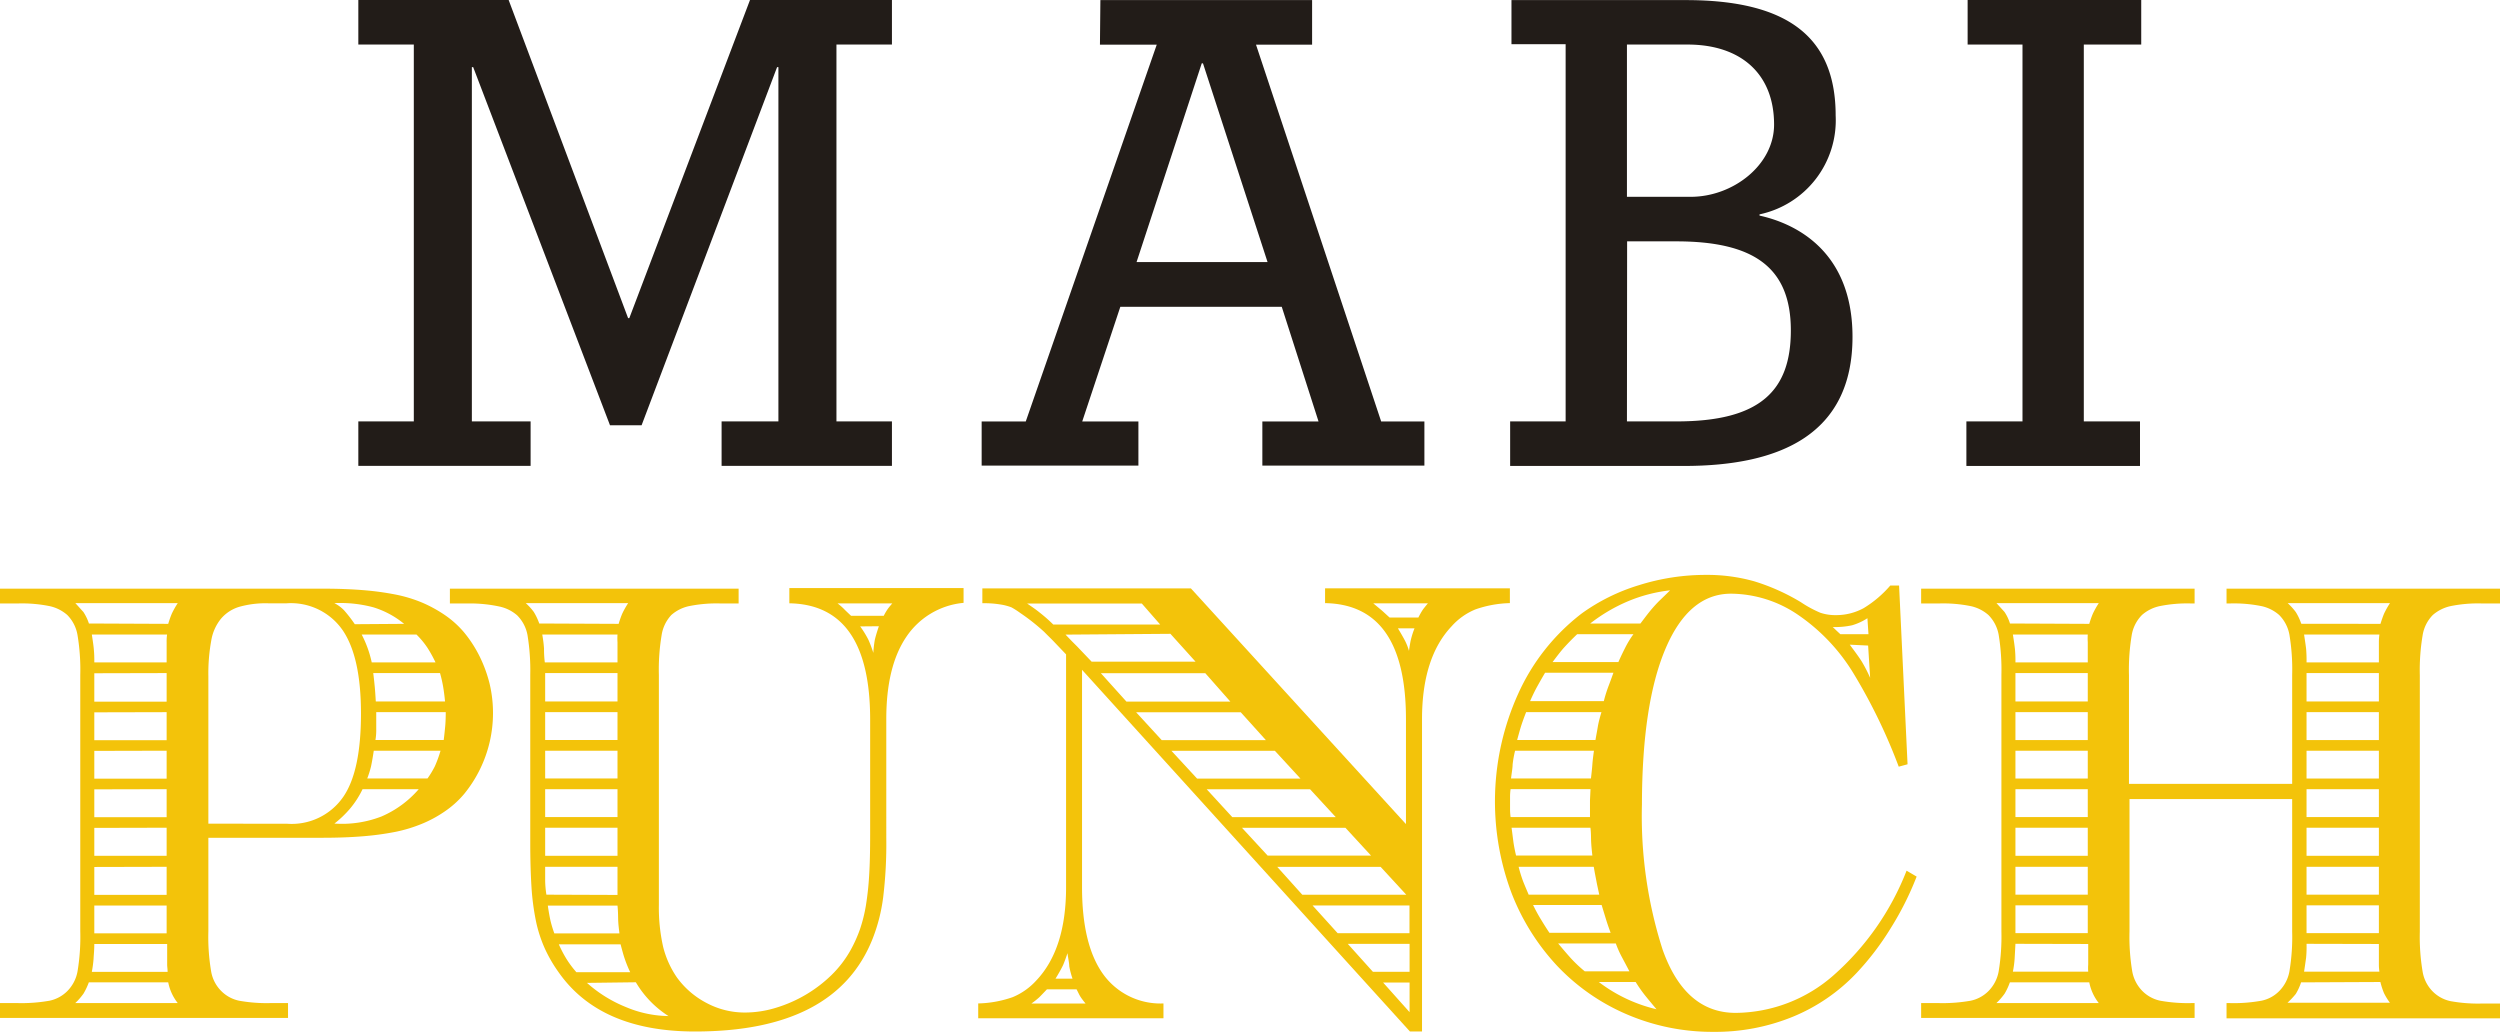
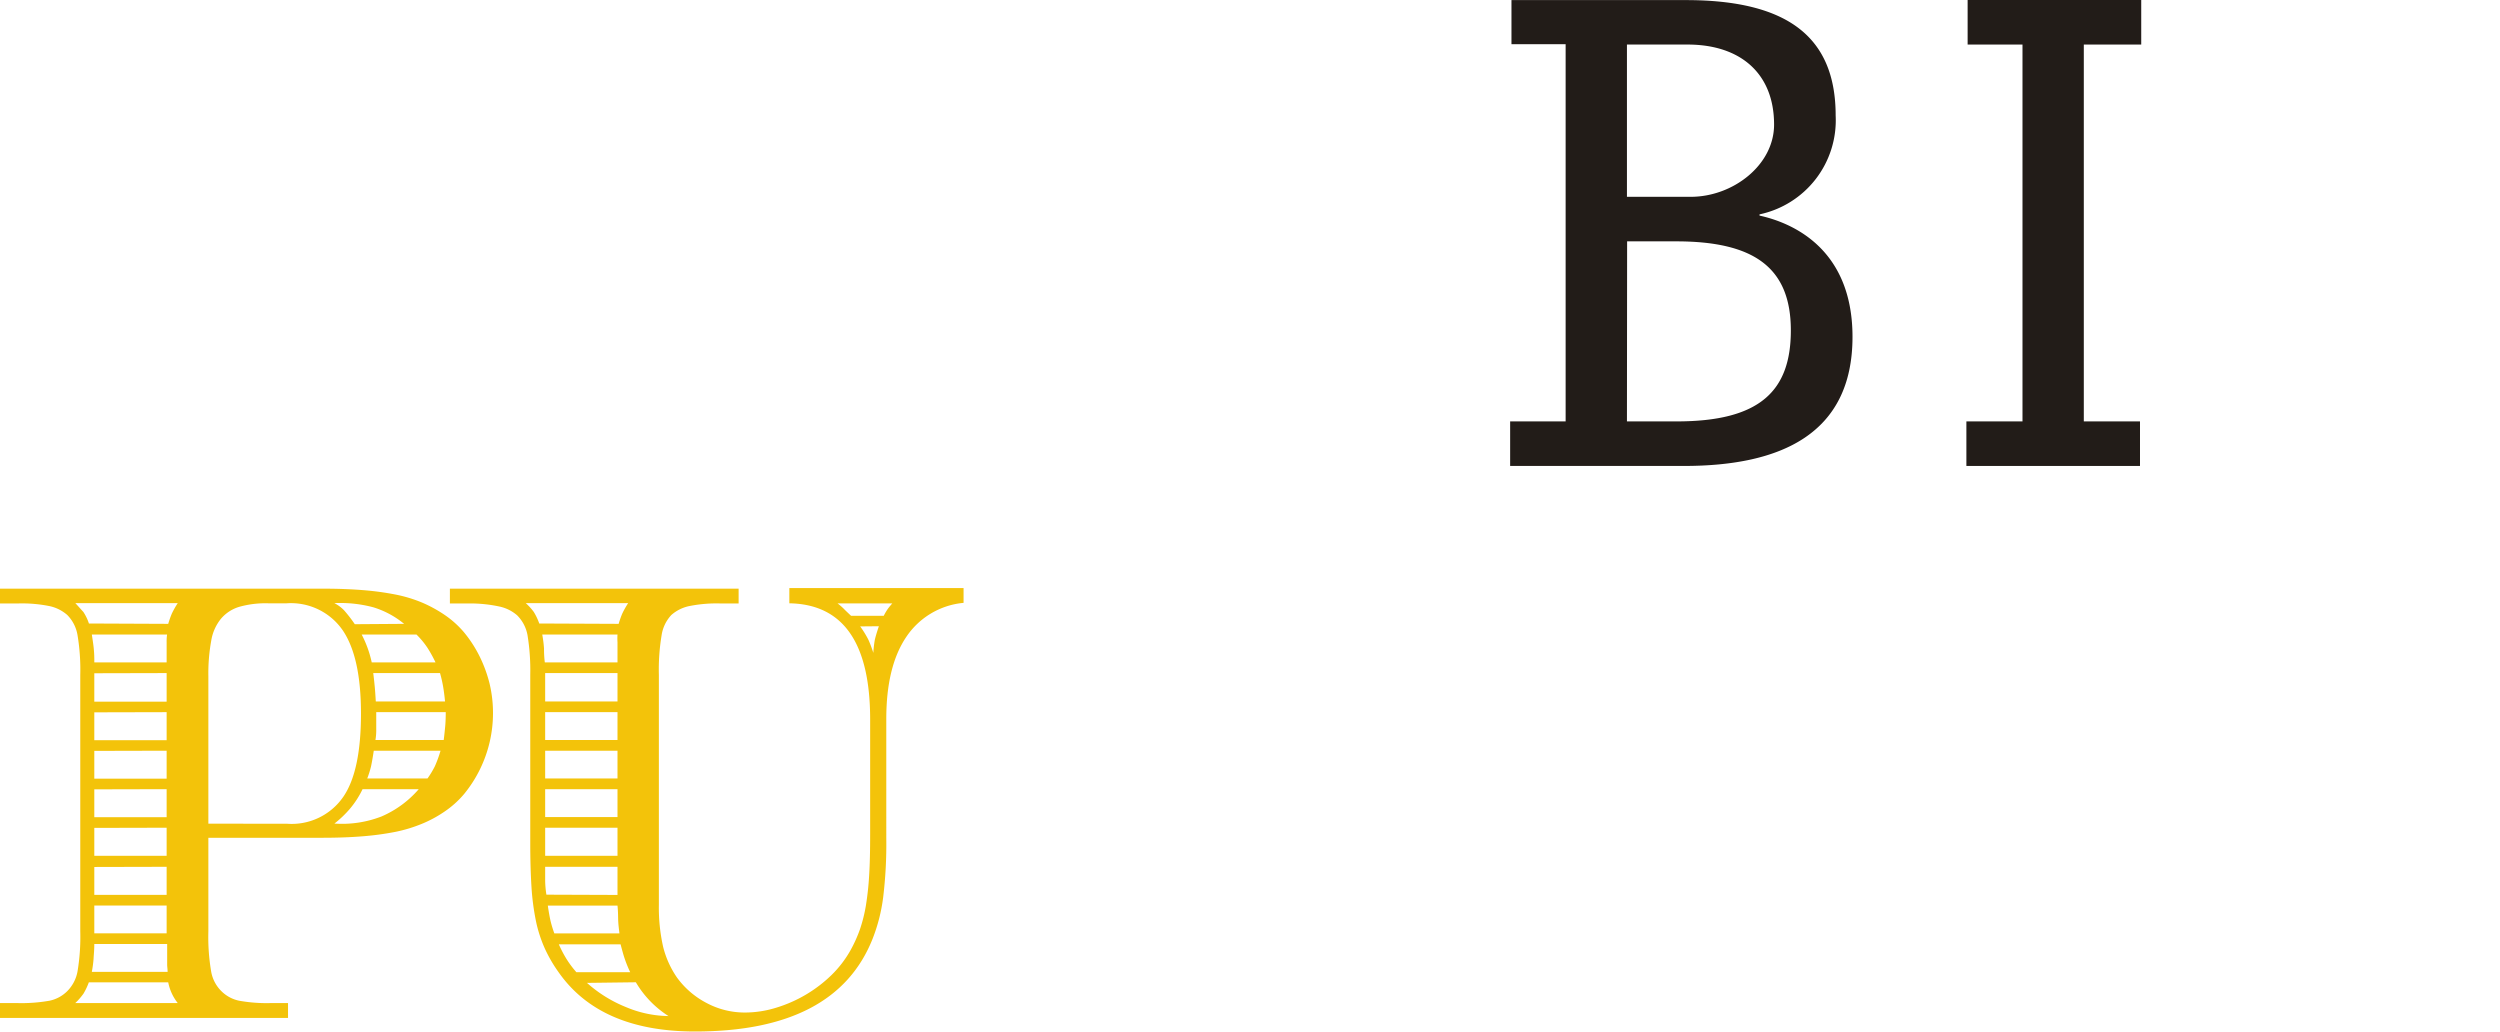
<svg xmlns="http://www.w3.org/2000/svg" viewBox="0 0 283.4 116.97">
-   <polygon points="53.49 47.77 60.15 47.77 60.15 52.81 40.62 52.81 40.62 47.77 46.91 47.77 46.91 5.05 40.62 5.05 40.62 0 57.66 0 71.2 36.06 71.34 36.06 85.02 0 101.11 0 101.11 5.05 94.82 5.05 94.82 47.77 101.11 47.77 101.11 52.81 81.8 52.81 81.8 47.77 88.24 47.77 88.24 7.61 88.09 7.61 72.73 48.21 69.15 48.21 53.64 7.61 53.49 7.61 53.49 47.77" style="fill:#221c18" />
-   <path d="M136.37,7.17h-.14L128.84,29.7h14.85ZM124.74,0h24V5.05h-6.36l14.19,42.72h4.9v5H143.1v-5h6.37l-4.17-13H127l-4.32,13h6.37v5H111.28v-5h5L131.13,5.05h-6.44Z" transform="translate(0 0.01)" style="fill:#221c18" />
  <path d="M184.43,47.76h5.64c9.43,0,12.94-3.44,12.94-10.32,0-7.17-4.24-10.09-13-10.09h-5.56Zm0-25.46h7.24c4.76,0,9.44-3.58,9.44-8.19,0-5.78-3.8-9.07-9.8-9.07h-6.88ZM171.19,47.76h6.29V5h-6.14V0h19.75c11.63,0,17,4.24,17,13.09a10.9,10.9,0,0,1-8.63,11.2v.14c3.41.75,10.54,3.51,10.54,13.75,0,11-8.12,14.63-19.09,14.63H171.19Z" transform="translate(0 0.01)" style="fill:#221c18" />
  <polygon points="222.91 52.82 222.91 47.77 229.27 47.77 229.27 5.05 223.05 5.05 223.05 0 242.73 0 242.73 5.05 236.22 5.05 236.22 47.77 242.59 47.77 242.59 52.82 222.91 52.82" style="fill:#221c18" />
  <path d="M23.62,105.57a23.32,23.32,0,0,0,.32,4.57,4.1,4.1,0,0,0,1.16,2.21,4,4,0,0,0,2,1.08,17.59,17.59,0,0,0,3.55.27h2v1.68H0V113.7H2a18.28,18.28,0,0,0,3.62-.27,4,4,0,0,0,2-1.08,4.23,4.23,0,0,0,1.17-2.25,23.7,23.7,0,0,0,.31-4.53V76.49A23.8,23.8,0,0,0,8.79,72,4.23,4.23,0,0,0,7.62,69.7a4.46,4.46,0,0,0-2-1A15.72,15.72,0,0,0,2,68.4H0V66.72H36.54c1.75,0,3.29.06,4.64.17a32.36,32.36,0,0,1,3.67.5,15.73,15.73,0,0,1,3,.91,15.12,15.12,0,0,1,2.53,1.38,10.87,10.87,0,0,1,2.23,2,14.21,14.21,0,0,1,1.76,2.72,15.24,15.24,0,0,1,1.14,3.13A14.5,14.5,0,0,1,52.61,90a10.87,10.87,0,0,1-2.23,2,13.73,13.73,0,0,1-2.56,1.38,16.48,16.48,0,0,1-3,.91,32.36,32.36,0,0,1-3.67.5c-1.35.11-2.88.17-4.59.17H23.62ZM19.07,70.71a11,11,0,0,1,.4-1.14,9.6,9.6,0,0,1,.68-1.21H8.54c.42.45.72.8.91,1a5.45,5.45,0,0,1,.63,1.31Zm-9,40.64a7.74,7.74,0,0,1-.6,1.27,7.43,7.43,0,0,1-.94,1.08H20.15a5.49,5.49,0,0,1-1.08-2.35Zm.34-39.43c.11.72.19,1.26.22,1.61a13.39,13.39,0,0,1,.06,1.55h8.2V72.79a5.32,5.32,0,0,1,.05-.87ZM10.69,107c0,.76-.07,1.31-.08,1.65a13.48,13.48,0,0,1-.2,1.51H19c0-.32-.05-.58-.05-.81V107Zm0-30.69v3.22h8.2V76.29Zm0,4.43v3.16h8.2V80.72Zm0,4.37v3.15h8.2V85.09Zm0,4.36v3.16h8.2V89.45Zm0,4.37V97h8.2V93.82Zm0,4.43v3.16h8.2V98.25Zm0,4.37v3.15h8.2v-3.15Zm21.86-9.27a7.1,7.1,0,0,0,6.37-3.06c1.37-2,2-5.18,2-9.44s-.69-7.4-2.07-9.43a7.13,7.13,0,0,0-6.35-3.06H30.4a11,11,0,0,0-3.28.4,4.36,4.36,0,0,0-2.07,1.35,5.27,5.27,0,0,0-1.11,2.52,20.63,20.63,0,0,0-.32,4V93.36ZM45.81,70.71a10.15,10.15,0,0,0-3.5-1.88,14.57,14.57,0,0,0-4.41-.47,4.18,4.18,0,0,1,1.1.81,15.47,15.47,0,0,1,1.22,1.58ZM41.1,89.45a10.39,10.39,0,0,1-1.43,2.22,12.16,12.16,0,0,1-1.76,1.68,12.36,12.36,0,0,0,5.35-.81,11.71,11.71,0,0,0,4.21-3.09ZM41,71.92a12.55,12.55,0,0,1,1.14,3.16h7.23a14.7,14.7,0,0,0-.91-1.65,9.46,9.46,0,0,0-1.25-1.51Zm1.37,13.17c-.11.76-.22,1.35-.31,1.78a10.88,10.88,0,0,1-.43,1.37h6.83a10.63,10.63,0,0,0,.83-1.37,14,14,0,0,0,.65-1.78Zm-.06-8.8c.08.62.13,1.14.17,1.54s.08,1,.12,1.68h7.85c-.07-.72-.15-1.3-.23-1.75a14.27,14.27,0,0,0-.34-1.47Zm.34,4.43V82.6a6.83,6.83,0,0,1-.09,1.28H50.3c.08-.63.13-1.16.17-1.58s.06-1,.06-1.58Z" transform="translate(0 0.01)" style="fill:#f3c30a" />
  <path d="M100.47,95.09a50.09,50.09,0,0,1-.35,6.59,19.54,19.54,0,0,1-1.19,4.7q-4.16,10.55-20.15,10.54-10.78,0-15.48-6.75a16,16,0,0,1-1.54-2.66,15.18,15.18,0,0,1-1-3.08,28.08,28.08,0,0,1-.51-3.87c-.09-1.43-.14-3.09-.14-5V76.49A24.64,24.64,0,0,0,59.8,72a4.23,4.23,0,0,0-1.17-2.25,4.46,4.46,0,0,0-2-1A15.64,15.64,0,0,0,53,68.4H51V66.72H83.73V68.4h-2a15.72,15.72,0,0,0-3.62.3,4.46,4.46,0,0,0-2,1A4.28,4.28,0,0,0,75,72a23.8,23.8,0,0,0-.31,4.54v26a20.17,20.17,0,0,0,.48,4.77,10.68,10.68,0,0,0,1.57,3.49,9.65,9.65,0,0,0,3.36,2.89,9.16,9.16,0,0,0,4.38,1.08,12,12,0,0,0,3.52-.55,15.4,15.4,0,0,0,6.26-3.7,12.36,12.36,0,0,0,2.16-2.82,15.5,15.5,0,0,0,1.06-2.35,17.18,17.18,0,0,0,.68-2.72,33.55,33.55,0,0,0,.37-3.46c.08-1.3.11-2.84.11-4.63v-13q0-13-9.16-13.16V66.65h19.75v1.68a8.78,8.78,0,0,0-6.52,3.9c-1.5,2.24-2.24,5.33-2.24,9.26ZM70.13,70.71a11,11,0,0,1,.4-1.14,9.6,9.6,0,0,1,.68-1.21H59.6a6.63,6.63,0,0,1,.91,1,6.83,6.83,0,0,1,.62,1.31ZM70,75.08V72.79a6.35,6.35,0,0,1,0-.87H61.47c.09.52.16,1,.2,1.58a11.92,11.92,0,0,0,.09,1.58Zm0,4.43V76.29H61.8v3.22Zm0,4.37V80.72H61.8v3.16Zm0,4.36V85.09H61.8v3.15Zm0,4.37V89.45H61.8v3.16ZM70,97V93.82H61.8V97Zm0,4.44V98.25H61.8v1.61a11.41,11.41,0,0,0,.14,1.55Zm.22,4.36c-.07-.58-.12-1-.14-1.41s0-.94-.08-1.74H62.1c.11.76.22,1.34.31,1.74a13.13,13.13,0,0,0,.43,1.41Zm1.22,4.4a14,14,0,0,1-.63-1.55c-.15-.44-.3-1-.46-1.61h-7a13.42,13.42,0,0,0,.88,1.68,11.43,11.43,0,0,0,1.11,1.48Zm-4.9,1.21A15.09,15.09,0,0,0,71,114.17a12.67,12.67,0,0,0,4.78,1,11.39,11.39,0,0,1-3.7-3.83ZM100.18,69.8a6.79,6.79,0,0,1,.43-.74c.09-.13.27-.36.54-.67H94.94a6.41,6.41,0,0,1,.74.64c.15.16.42.41.8.77ZM97.51,71a11.13,11.13,0,0,1,.93,1.51A13.18,13.18,0,0,1,99,74a12.19,12.19,0,0,1,.17-1.48c.08-.35.23-.87.46-1.54Z" transform="translate(0 0.01)" style="fill:#f3c30a" />
-   <path d="M159.38,93.41V81.52q0-13-9.17-13.16V66.68h20.95v1.68a12.67,12.67,0,0,0-3.9.71,7.35,7.35,0,0,0-2.7,1.91q-3.36,3.55-3.36,10.54v35.4h-1.37l-37.17-41v24.65q0,6.45,2.34,9.78a8,8,0,0,0,6.89,3.39v1.68h-21v-1.68a12.67,12.67,0,0,0,3.9-.71,7.47,7.47,0,0,0,2.7-1.91q3.36-3.56,3.36-10.55V74.17l-1.48-1.55c-.26-.27-.6-.59-1-1a23.23,23.23,0,0,0-2.71-2.14,9.43,9.43,0,0,0-1-.64,6.13,6.13,0,0,0-1.34-.34,11.1,11.1,0,0,0-1.73-.13h-.23V66.69H135Zm-29.94-25h-13c.53.36,1,.68,1.39,1a17.22,17.22,0,0,1,1.57,1.38h12.12Zm-10.76,43.73c-.42.44-.72.76-.91.94a9.28,9.28,0,0,1-.85.67h6.14c-.19-.23-.37-.46-.54-.71s-.25-.46-.48-.9Zm2.9-1.21a9.75,9.75,0,0,1-.37-1.41c0-.36-.12-.85-.2-1.48q-.29.87-.51,1.38a17.18,17.18,0,0,1-.85,1.51Zm-.79-39,.71.74.6.6L123.75,75h11.78l-2.85-3.16Zm4,4.37,2.9,3.22h11.78l-2.84-3.22Zm4,4.43,2.9,3.16H143.5l-2.85-3.16Zm4,4.37,2.91,3.15h11.72l-2.9-3.15Zm4,4.36,2.9,3.16h11.73l-2.91-3.16Zm4,4.37,2.91,3.15h11.72l-2.9-3.15Zm4,4.43,2.84,3.16h11.79l-2.91-3.16Zm4,4.37,2.85,3.15h8.14v-3.15Zm4,4.36,2.84,3.16h4.16v-3.16Zm8-37a8,8,0,0,1,.51-.9c.12-.16.31-.4.57-.71h-6.2l.85.71c.19.15.51.46,1,.9Zm-4,41.38,3,3.36v-3.36Zm1.68-40.15c.38.63.64,1.09.79,1.38a6.18,6.18,0,0,1,.46,1.17c.08-.53.15-1,.23-1.31a9,9,0,0,1,.4-1.24Z" transform="translate(0 0.01)" style="fill:#f3c30a" />
-   <path d="M216.24,86.63l-1,.27a62.87,62.87,0,0,0-5.07-10.48,21.61,21.61,0,0,0-6.37-6.75,13.65,13.65,0,0,0-7.57-2.38q-4.78,0-7.43,6.24t-2.67,17.64a49.67,49.67,0,0,0,2.34,16.46q2.55,7.19,8.3,7.18a17,17,0,0,0,11.08-4.26,30.68,30.68,0,0,0,8.28-11.86l1.14.67a34.43,34.43,0,0,1-2.94,5.85,31.11,31.11,0,0,1-3.89,5.1,20.81,20.81,0,0,1-7.21,4.94,23.16,23.16,0,0,1-9,1.71,24.51,24.51,0,0,1-9.85-2,23.7,23.7,0,0,1-7.85-5.47,25.61,25.61,0,0,1-5.18-8.26,29.62,29.62,0,0,1,.74-22.57,23.74,23.74,0,0,1,7.23-9.14,22,22,0,0,1,6.46-3.19,25.12,25.12,0,0,1,7.6-1.17,19.58,19.58,0,0,1,5.49.73,23.53,23.53,0,0,1,5.27,2.36,13.11,13.11,0,0,0,2.21,1.2,5.32,5.32,0,0,0,1.77.27,6.48,6.48,0,0,0,3.16-.8,12.65,12.65,0,0,0,3-2.55h1Zm-45,2.82a6.36,6.36,0,0,0-.06.87v1.41a6.51,6.51,0,0,0,.06.88h9V90.73l.06-1.28Zm.51-4.36a12,12,0,0,0-.28,1.57c0,.38-.1.91-.18,1.58h9.06c.07-.62.13-1.15.16-1.58s.1-1,.18-1.57Zm-.4,8.73c.08.58.14,1.09.2,1.54s.18,1.08.31,1.61h8.65c-.07-.62-.12-1.15-.14-1.57s0-1-.08-1.58ZM173,80.72c-.26.67-.45,1.2-.57,1.58s-.26.9-.45,1.58h8.88c.11-.63.21-1.16.28-1.58s.24-1.06.4-1.58Zm-.85,17.53a15.74,15.74,0,0,0,.51,1.65c.15.38.36.88.63,1.51h8c-.11-.54-.22-1-.31-1.48s-.2-1-.31-1.68Zm3-22c-.34.58-.63,1.09-.88,1.54s-.52,1-.82,1.68h8.36a15.43,15.43,0,0,1,.55-1.75c.17-.44.35-.94.54-1.47Zm-1.36,26.33c.26.54.54,1.06.85,1.57s.61,1,1,1.58h6.94c-.23-.62-.41-1.15-.54-1.58l-.48-1.57Zm5-30.7c-.61.58-1.1,1.09-1.48,1.51s-.82,1-1.31,1.65h7.46c.3-.68.57-1.23.8-1.68a10.68,10.68,0,0,1,.91-1.48Zm-2.16,35.06c.53.63,1,1.18,1.42,1.65a15.21,15.21,0,0,0,1.6,1.51h5.06c-.3-.58-.59-1.12-.85-1.61a11.27,11.27,0,0,1-.69-1.55Zm9.33-36.27.66-.87c.21-.27.43-.55.68-.84s.53-.6.85-.91.72-.69,1.17-1.14a17.3,17.3,0,0,0-4.7,1.21,18.8,18.8,0,0,0-4.35,2.55Zm-4.72,40.64a17.36,17.36,0,0,0,6.54,3.09c-.6-.72-1.06-1.27-1.36-1.65a16,16,0,0,1-1-1.44Zm30.45-41.24a6.48,6.48,0,0,1-1.73.8,9,9,0,0,1-2.2.2l.46.44.4.37h3.19Zm-2,3c.53.72,1,1.34,1.34,1.88A16.42,16.42,0,0,1,212,76.83l-.23-3.66Z" transform="translate(0 0.01)" style="fill:#f3c30a" />
-   <path d="M259.84,88.85V76.49a23.8,23.8,0,0,0-.31-4.54,4.23,4.23,0,0,0-1.17-2.25,4.46,4.46,0,0,0-2-1,15.72,15.72,0,0,0-3.62-.3h-.34V66.72h31V68.4h-2a15.64,15.64,0,0,0-3.61.3,4.56,4.56,0,0,0-2,1A4.21,4.21,0,0,0,274.63,72a23.81,23.81,0,0,0-.32,4.54v29.08a23.7,23.7,0,0,0,.32,4.53,4.15,4.15,0,0,0,1.16,2.25,4,4,0,0,0,2,1.08,17.46,17.46,0,0,0,3.61.27h2v1.68h-31V113.7h.34a17.56,17.56,0,0,0,3.62-.27,3.9,3.9,0,0,0,2-1.08,4.23,4.23,0,0,0,1.17-2.25,23.7,23.7,0,0,0,.31-4.53v-15H241.4v15a23.7,23.7,0,0,0,.31,4.53,4.23,4.23,0,0,0,1.17,2.25,4,4,0,0,0,2,1.08,17.69,17.69,0,0,0,3.56.27h.34v1.68h-31V113.7h2a18.28,18.28,0,0,0,3.62-.27,4,4,0,0,0,2-1.08,4.23,4.23,0,0,0,1.17-2.25,24.53,24.53,0,0,0,.31-4.53V76.49a24.64,24.64,0,0,0-.31-4.54,4.23,4.23,0,0,0-1.17-2.25,4.46,4.46,0,0,0-2-1,15.72,15.72,0,0,0-3.62-.3h-2V66.72h31V68.4h-.34a15.72,15.72,0,0,0-3.62.3,4.46,4.46,0,0,0-2,1A4.23,4.23,0,0,0,241.65,72a23.8,23.8,0,0,0-.31,4.54V88.85Zm-23-18.14a11,11,0,0,1,.4-1.14,9.6,9.6,0,0,1,.68-1.21h-11.6l.91,1a4.92,4.92,0,0,1,.62,1.31Zm-9,40.64a7.33,7.33,0,0,1-.59,1.27,7.43,7.43,0,0,1-.94,1.08h11.61a5.49,5.49,0,0,1-1.08-2.35Zm.34-39.43c.12.72.19,1.26.23,1.61a13.39,13.39,0,0,1,.06,1.55h8.2V72.79a6.31,6.31,0,0,1,0-.87Zm.29,35.06q-.06,1.14-.09,1.65a11,11,0,0,1-.2,1.51h8.54a5.48,5.48,0,0,1,0-.81V107Zm0-30.69v3.22h8.2V76.29Zm0,4.43v3.16h8.2V80.72Zm0,4.37v3.15h8.2V85.09Zm0,4.36v3.16h8.2V89.45Zm0,4.37V97h8.2V93.82Zm0,4.43v3.16h8.2V98.25Zm0,4.37v3.15h8.2v-3.15Zm41.38-31.91c.15-.49.29-.87.4-1.14a9.6,9.6,0,0,1,.68-1.21h-11.6a7.21,7.21,0,0,1,.91,1,6.07,6.07,0,0,1,.63,1.34Zm-9,40.64a6.21,6.21,0,0,1-.6,1.31,8.9,8.9,0,0,1-.94,1h11.61a7,7,0,0,1-.68-1.11,9,9,0,0,1-.4-1.24Zm.34-39.43c.11.72.19,1.26.23,1.61a15.45,15.45,0,0,1,.05,1.55h8.2V72.79a6.36,6.36,0,0,1,.06-.87Zm.28,35.06a13,13,0,0,1-.05,1.58c-.05.34-.12.86-.23,1.58h8.54a5.52,5.52,0,0,1-.06-.81V107Zm0-30.69v3.22h8.2V76.29Zm0,4.43v3.16h8.2V80.72Zm0,4.37v3.15h8.2V85.09Zm0,4.36v3.16h8.2V89.45Zm0,4.37V97h8.2V93.82Zm0,4.43v3.16h8.2V98.25Zm0,4.37v3.15h8.2v-3.15Z" transform="translate(0 0.01)" style="fill:#f3c30a" />
</svg>